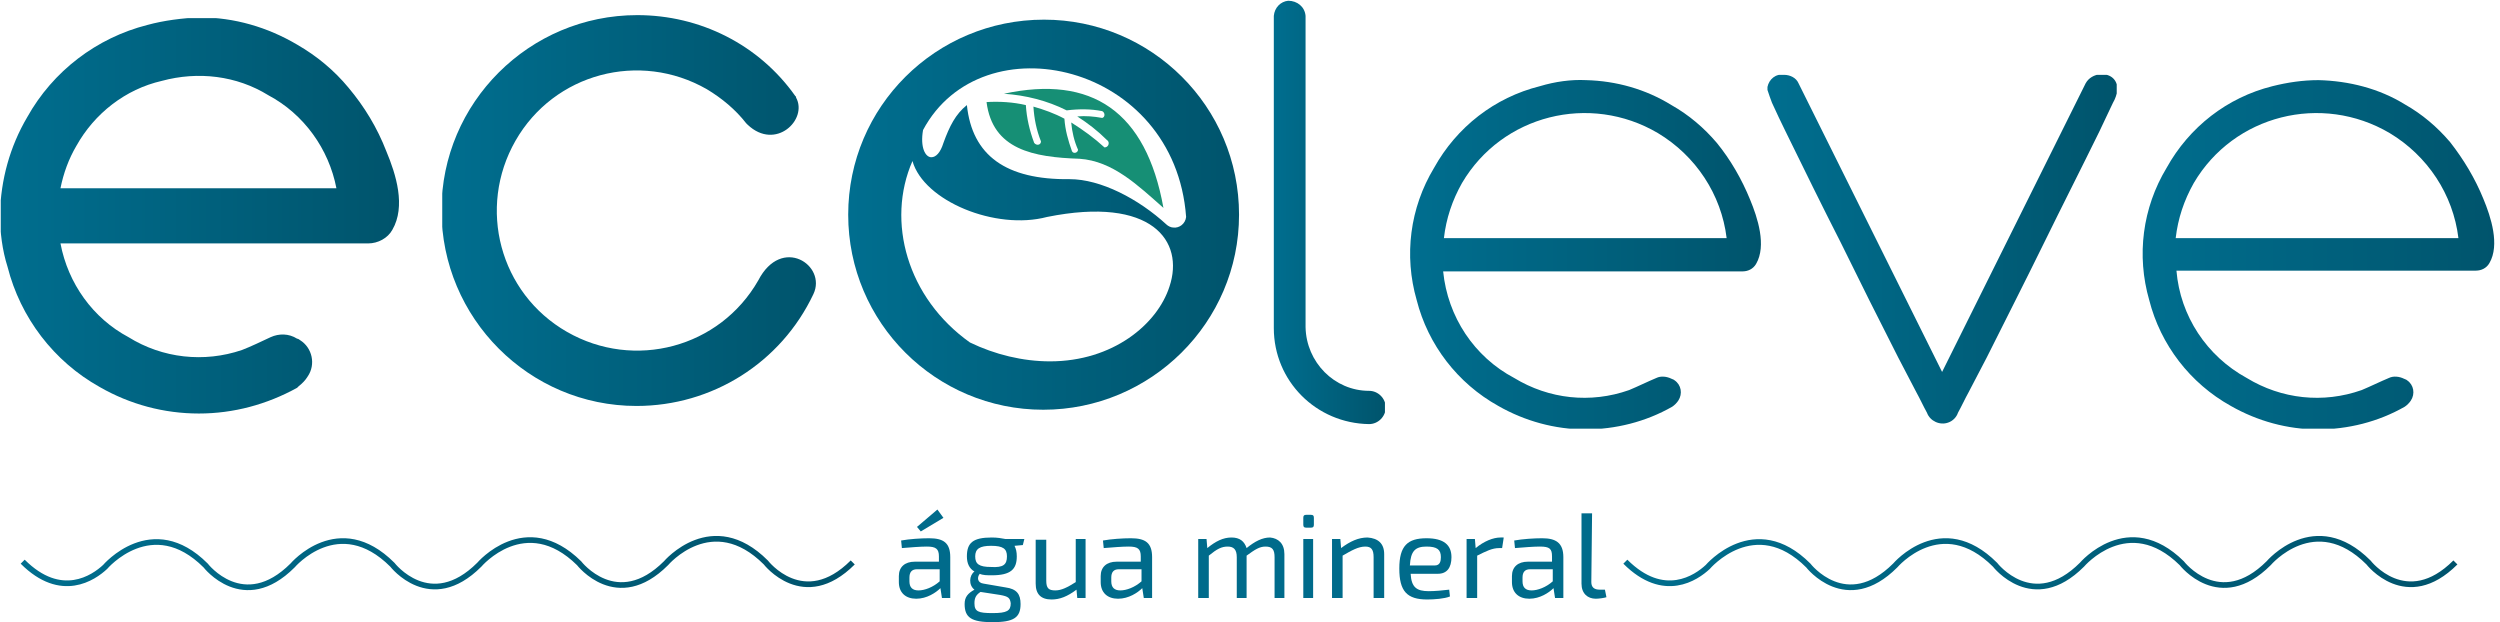
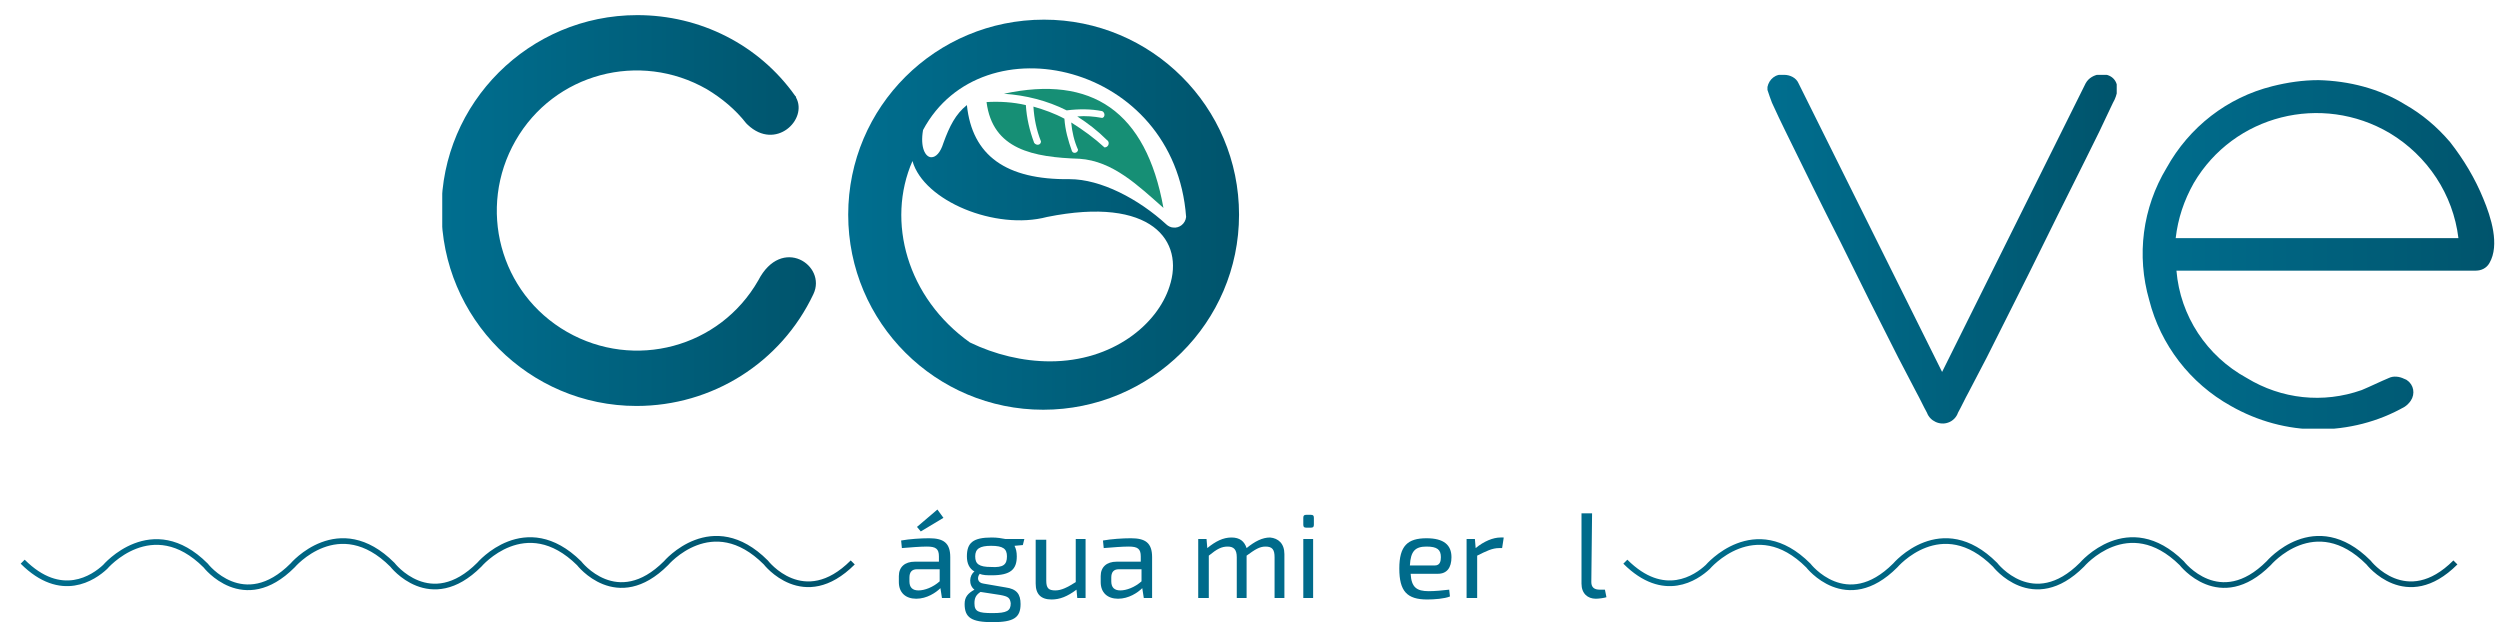
<svg xmlns="http://www.w3.org/2000/svg" xmlns:xlink="http://www.w3.org/1999/xlink" version="1.1" id="Camada_1" x="0px" y="0px" style="enable-background:new 0 0 367.2 91.9;" xml:space="preserve" viewBox="19.1 7.9 330.7 82.3">
  <style type="text/css">
	.st0{clip-path:url(#SVGID_2_);}
	.st1{fill:url(#SVGID_3_);}
	.st2{clip-path:url(#SVGID_5_);}
	.st3{fill:url(#SVGID_6_);}
	.st4{clip-path:url(#SVGID_8_);}
	.st5{fill:url(#SVGID_9_);}
	.st6{clip-path:url(#SVGID_11_);}
	.st7{fill:url(#SVGID_12_);}
	.st8{clip-path:url(#SVGID_14_);}
	.st9{fill:url(#SVGID_15_);}
	.st10{clip-path:url(#SVGID_17_);}
	.st11{fill:url(#SVGID_18_);}
	.st12{clip-path:url(#SVGID_20_);}
	.st13{fill:url(#SVGID_21_);}
	.st14{fill-rule:evenodd;clip-rule:evenodd;fill:#168F75;}
	.st15{fill:none;stroke:url(#SVGID_22_);stroke-width:0.75;stroke-miterlimit:10;}
	.st16{fill:none;stroke:url(#SVGID_23_);stroke-width:0.75;stroke-miterlimit:10;}
	.st17{enable-background:new    ;}
	.st18{fill:#006B8B;}
</style>
  <g>
    <g>
      <defs>
        <path id="SVGID_1_" d="M306.9,39.4c0.3-2.6,1.1-5,2.4-7.3c5.3-9,16.9-11.9,25.9-6.6c5,3,8.4,8.1,9.1,13.9L306.9,39.4z      M319.7,19.3c-6,1.5-11,5.4-14,10.8c-3.2,5.3-4,11.6-2.3,17.5c1.5,5.9,5.4,11,10.8,14c3.5,2,7.5,3.1,11.5,3.1l0,0c4,0,8-1,11.5-3     l0,0l0,0c0.3-0.2,0.6-0.5,0.8-0.8c0.6-0.9,0.4-2.1-0.5-2.7c-0.1-0.1-0.2-0.1-0.4-0.2c-0.6-0.3-1.4-0.4-2-0.1l0,0     c-1.2,0.5-2.4,1.1-3.6,1.6c-5.1,1.8-10.6,1.2-15.2-1.6c-5.3-2.9-8.8-8.2-9.3-14.2h39.6c0.7,0,1.4-0.3,1.8-1     c1.4-2.4,0.2-6.1-0.8-8.5c-1.1-2.7-2.6-5.2-4.4-7.5c-1.7-2-3.7-3.7-6-5c-3.4-2.1-7.4-3.1-11.4-3.2     C323.7,18.5,321.7,18.8,319.7,19.3" />
      </defs>
      <clipPath id="SVGID_2_">
        <use xlink:href="#SVGID_1_" style="overflow:visible;" />
      </clipPath>
      <g class="st0">
        <linearGradient id="SVGID_3_" gradientUnits="userSpaceOnUse" x1="-103.748" y1="492.275" x2="-102.828" y2="492.275" gradientTransform="matrix(50.41 0 0 50.41 5532.71 -24774.033)">
          <stop offset="0" style="stop-color:#006E8F" />
          <stop offset="1" style="stop-color:#00546C" />
        </linearGradient>
        <rect x="301.7" y="18.4" class="st1" width="48.1" height="46.2" />
      </g>
    </g>
    <g>
      <defs>
        <path id="SVGID_4_" d="M295,18.9L295,18.9l-19,38.2l-19-38.2l0,0c-0.3-0.7-1.1-1.1-1.9-1.1c-1.1-0.2-2,0.6-2.2,1.6     c0,0.1,0,0.3,0,0.4c0.2,0.6,0.4,1.2,0.6,1.7c0.6,1.3,1.2,2.6,1.8,3.8c2.4,4.9,4.8,9.8,7.3,14.7c2.5,5.1,5,10.1,7.6,15.2     c0.8,1.5,1.6,3.1,2.4,4.6c0.5,0.9,0.9,1.8,1.4,2.7l0,0c0.4,1.1,1.7,1.7,2.8,1.3c0.6-0.2,1.1-0.7,1.3-1.3l0,0     c0.5-0.9,0.9-1.8,1.4-2.7c0.8-1.5,1.6-3.1,2.4-4.6c2.5-5,5.1-10.1,7.6-15.2c2.4-4.9,4.9-9.8,7.3-14.7c0.6-1.3,1.2-2.5,1.8-3.8     c0.3-0.5,0.5-1.1,0.6-1.7c0-1.4-0.9-2.1-2.2-2.1C296.1,17.8,295.4,18.2,295,18.9" />
      </defs>
      <clipPath id="SVGID_5_">
        <use xlink:href="#SVGID_4_" style="overflow:visible;" />
      </clipPath>
      <g class="st2">
        <linearGradient id="SVGID_6_" gradientUnits="userSpaceOnUse" x1="-103.633" y1="492.341" x2="-102.703" y2="492.341" gradientTransform="matrix(50.06 0 0 50.06 5440.63 -24605.713)">
          <stop offset="0" style="stop-color:#006E8F" />
          <stop offset="1" style="stop-color:#00546C" />
        </linearGradient>
        <rect x="252.9" y="17.8" class="st3" width="46.2" height="46.2" />
      </g>
    </g>
    <g>
      <defs>
-         <path id="SVGID_7_" d="M210.1,39.4c0.3-2.6,1.1-5,2.4-7.3c5.3-9,16.9-11.9,25.9-6.6c5,3,8.4,8.1,9.1,13.9L210.1,39.4z      M222.8,19.3c-6,1.5-11,5.4-14,10.8c-3.2,5.3-4,11.6-2.3,17.5c1.5,5.9,5.4,11,10.8,14c3.5,2,7.5,3.1,11.5,3.1l0,0c4,0,8-1,11.5-3     l0,0l0,0c0.3-0.2,0.6-0.5,0.8-0.8c0.6-0.9,0.4-2.1-0.5-2.7c-0.1-0.1-0.2-0.1-0.4-0.2c-0.6-0.3-1.4-0.4-2-0.1l0,0     c-1.2,0.5-2.4,1.1-3.6,1.6c-5.1,1.8-10.6,1.2-15.2-1.6c-5.3-2.8-8.8-8.1-9.4-14.1h39.6c0.7,0,1.4-0.3,1.8-1     c1.4-2.4,0.2-6.1-0.8-8.5c-1.1-2.7-2.6-5.3-4.4-7.5c-1.7-2-3.7-3.7-6-5c-3.4-2.1-7.3-3.2-11.3-3.3     C226.9,18.4,224.8,18.7,222.8,19.3" />
-       </defs>
+         </defs>
      <clipPath id="SVGID_8_">
        <use xlink:href="#SVGID_7_" style="overflow:visible;" />
      </clipPath>
      <g class="st4">
        <linearGradient id="SVGID_9_" gradientUnits="userSpaceOnUse" x1="-103.588" y1="492.275" x2="-102.668" y2="492.275" gradientTransform="matrix(50.41 0 0 50.41 5427.71 -24774.033)">
          <stop offset="0" style="stop-color:#006E8F" />
          <stop offset="1" style="stop-color:#00546C" />
        </linearGradient>
        <rect x="204.9" y="18.4" class="st5" width="48.1" height="46.2" />
      </g>
    </g>
    <g>
      <defs>
-         <path id="SVGID_10_" d="M187.6,10v41.3c0,7,5.6,12.6,12.6,12.7c1.2,0,2.2-1,2.2-2.2c0-1.2-1-2.2-2.2-2.2c-4.6,0-8.3-3.8-8.4-8.4     V10c-0.1-1.2-1.1-2-2.3-2C188.5,8.1,187.7,8.9,187.6,10" />
-       </defs>
+         </defs>
      <clipPath id="SVGID_11_">
        <use xlink:href="#SVGID_10_" style="overflow:visible;" />
      </clipPath>
      <g class="st6">
        <linearGradient id="SVGID_12_" gradientUnits="userSpaceOnUse" x1="-90.935" y1="511.926" x2="-90.015" y2="511.926" gradientTransform="matrix(15.95 0 0 15.95 1638.16 -8129.302)">
          <stop offset="0" style="stop-color:#006E8F" />
          <stop offset="1" style="stop-color:#00546C" />
        </linearGradient>
        <rect x="187.6" y="7.9" class="st7" width="14.7" height="56.1" />
      </g>
    </g>
    <g>
      <defs>
-         <path id="SVGID_13_" d="M29.2,27.2c2.4-4.3,6.5-7.5,11.3-8.6c4.8-1.3,9.9-0.7,14.1,1.9c4.7,2.5,8,7.1,9,12.3H27.1     C27.5,30.8,28.2,28.9,29.2,27.2 M38.6,11.2c-6.7,1.7-12.5,6.1-15.9,12.2c-2.3,3.9-3.5,8.3-3.6,12.8v0.1c0,2.3,0.3,4.7,1,6.9     c1.7,6.7,6.1,12.5,12.2,15.9c4,2.3,8.5,3.5,13.1,3.5c4.6,0,9-1.2,13-3.4l0.1-0.1l0.1-0.1c0.5-0.4,0.9-0.8,1.2-1.3     c1.1-1.6,0.6-3.8-1-4.8c-0.1-0.1-0.3-0.2-0.4-0.2C57.3,52,56,52,54.9,52.5l0,0c-1.3,0.6-2.5,1.2-3.8,1.7c-5,1.7-10.5,1.1-15-1.7     c-4.7-2.5-8-7.1-9-12.4h40.7c1.3,0,2.6-0.7,3.2-1.8c1.8-3.1,0.5-7.3-0.8-10.4c-1.2-3.1-2.9-5.9-5-8.4c-1.9-2.3-4.2-4.2-6.8-5.7     c-3.9-2.3-8.3-3.6-12.9-3.6C43.2,10.3,40.8,10.6,38.6,11.2" />
-       </defs>
+         </defs>
      <clipPath id="SVGID_14_">
        <use xlink:href="#SVGID_13_" style="overflow:visible;" />
      </clipPath>
      <g class="st8">
        <linearGradient id="SVGID_15_" gradientUnits="userSpaceOnUse" x1="-107.15" y1="492.405" x2="-106.23" y2="492.405" gradientTransform="matrix(57.08 0 0 57.08 6135.22 -28070.049)">
          <stop offset="0" style="stop-color:#006E8F" />
          <stop offset="1" style="stop-color:#00546C" />
        </linearGradient>
        <rect x="19.2" y="10.3" class="st9" width="53.6" height="52.3" />
      </g>
    </g>
    <g>
      <defs>
        <path id="SVGID_16_" d="M103.4,9.9c-14.3,0-25.9,11.6-25.9,25.8c0,14.3,11.6,25.9,25.8,25.9c10,0,19.1-5.7,23.4-14.8     c1.8-3.8-4.2-7.8-7.3-1.8c-5.1,8.9-16.4,11.9-25.3,6.8s-11.9-16.4-6.8-25.3s16.4-11.9,25.3-6.8c2,1.2,3.8,2.7,5.2,4.5l0.1,0.1     l0.1,0.1c3.7,3.5,8-0.7,6.4-3.6v-0.1l-0.1-0.1C119.5,13.8,111.7,9.9,103.4,9.9z" />
      </defs>
      <clipPath id="SVGID_17_">
        <use xlink:href="#SVGID_16_" style="overflow:visible;" />
      </clipPath>
      <g class="st10">
        <linearGradient id="SVGID_18_" gradientUnits="userSpaceOnUse" x1="-107.094" y1="492.995" x2="-106.174" y2="492.995" gradientTransform="matrix(53.65 0 0 53.65 5823.32 -26413.426)">
          <stop offset="0" style="stop-color:#006E8F" />
          <stop offset="1" style="stop-color:#00546C" />
        </linearGradient>
        <rect x="77.6" y="9.9" class="st11" width="51" height="51.7" />
      </g>
    </g>
    <g>
      <defs>
        <path id="SVGID_19_" d="M147.4,53.2c-8.3-5.9-11.1-16-7.6-24c1.5,5.3,11,9.2,17.8,7.4c13.9-2.8,18.2,3.2,16.2,9.2     c-1.6,5-7.5,9.9-15.8,9.9C154.4,55.7,150.7,54.8,147.4,53.2 M141.2,25.1c7.8-14.6,33.3-8.9,34.8,11.5c-0.1,0.9-0.9,1.5-1.7,1.4     c-0.3,0-0.7-0.2-0.9-0.4c-3.7-3.4-8.7-6-12.8-6c-8.4,0.1-12.9-3.1-13.6-9.8c-1.5,1.2-2.3,2.8-3.1,5c-0.4,1.3-1,1.9-1.6,1.9     C141.5,28.7,140.8,27.4,141.2,25.1 M131.3,36.3c0,14.3,11.6,25.8,25.8,25.8S183,50.6,183,36.3s-11.6-25.8-25.8-25.8     C142.9,10.5,131.3,22,131.3,36.3" />
      </defs>
      <clipPath id="SVGID_20_">
        <use xlink:href="#SVGID_19_" style="overflow:visible;" />
      </clipPath>
      <g class="st12">
        <linearGradient id="SVGID_21_" gradientUnits="userSpaceOnUse" x1="-107.272" y1="492.583" x2="-106.352" y2="492.583" gradientTransform="matrix(56 0 0 56 6138.66 -27548.316)">
          <stop offset="0" style="stop-color:#006E8F" />
          <stop offset="1" style="stop-color:#00546C" />
        </linearGradient>
        <rect x="131.3" y="10.5" class="st13" width="51.7" height="51.7" />
      </g>
    </g>
    <path class="st14" d="M151.9,20.3c2.9,0.2,5.7,0.9,8.3,2.2c1.6-0.2,3.2-0.2,4.7,0.1c0.4,0.2,0.4,0.8,0,0.9   c-1.1-0.2-2.2-0.3-3.3-0.2c1.4,0.9,2.7,1.9,3.9,3.1c0.3,0.2,0.3,0.5,0.2,0.7c-0.1,0.2-0.3,0.3-0.5,0.3c-1.3-1.2-2.8-2.3-4.4-3.3   c0.1,1.2,0.4,2.5,0.9,3.6c0,0.4-0.6,0.6-0.8,0.2c-0.5-1.4-0.9-2.8-1-4.3c-1.3-0.7-2.7-1.2-4.1-1.6c0.1,1.6,0.4,3.1,1,4.6   c0,0.5-0.6,0.6-0.9,0.2c-0.6-1.6-1-3.3-1.1-5c-1.7-0.4-3.5-0.5-5.2-0.4c0.8,6.3,6.2,7.3,12.3,7.5c4.4,0.3,7.7,3.5,11.1,6.5   C170.7,22.6,163.5,17.8,151.9,20.3" />
    <linearGradient id="SVGID_22_" gradientUnits="userSpaceOnUse" x1="21.865" y1="9.547" x2="132.274" y2="9.547" gradientTransform="matrix(1 0 0 -1 0 91.89)">
      <stop offset="0" style="stop-color:#006E8E" />
      <stop offset="1" style="stop-color:#00536C" />
    </linearGradient>
    <path class="st15" d="M22.1,82.2c5.1,5.1,9.4,2.1,10.9,0.7c0,0,6.2-7.3,13.3-0.2c0,0,5,6.5,11.5,0c0,0,6.1-7.2,13.2-0.1   c0,0,5,6.5,11.5,0c0,0,6.1-7.2,13.2-0.2c0,0,5,6.5,11.5,0c0,0,6.1-7.2,13.2-0.1c0,0,5,6.5,11.5,0" />
    <linearGradient id="SVGID_23_" gradientUnits="userSpaceOnUse" x1="233.845" y1="9.547" x2="344.254" y2="9.547" gradientTransform="matrix(1 0 0 -1 0 91.89)">
      <stop offset="0" style="stop-color:#006E8E" />
      <stop offset="1" style="stop-color:#00536C" />
    </linearGradient>
    <path class="st16" d="M234.1,82.2c5.1,5.1,9.4,2.1,10.9,0.7c0,0,6.2-7.3,13.3-0.2c0,0,5,6.5,11.5,0c0,0,6.1-7.2,13.2-0.1   c0,0,5,6.5,11.5,0c0,0,6.1-7.2,13.2-0.2c0,0,5,6.5,11.5,0c0,0,6.1-7.2,13.2-0.1c0,0,5,6.5,11.5,0" />
    <g class="st17">
      <path class="st18" d="M144.8,81.6V87h-1.1l-0.2-1.3c-0.6,0.6-1.8,1.4-3.2,1.4c-1.4,0-2.3-0.8-2.3-2.2v-0.8c0-1.2,0.8-1.9,2.1-1.9    h3.2v-0.7c0-1-0.4-1.3-1.6-1.3c-0.8,0-2.1,0.1-3.3,0.2l-0.1-1c1.1-0.2,2.6-0.3,3.7-0.3C143.9,79.1,144.8,79.7,144.8,81.6z     M143.4,84.8v-1.6l-3,0c-0.7,0-1,0.4-1,1.1v0.5c0,0.8,0.4,1.2,1.2,1.2C141.4,86,142.5,85.6,143.4,84.8z M140.9,78.2l-0.5-0.6    l2.7-2.3l0.8,1.1L140.9,78.2z" />
      <path class="st18" d="M154.4,80l-1.1,0.1c0.2,0.4,0.3,0.8,0.3,1.4c0,1.7-0.8,2.5-3.3,2.5c-0.6,0-1.2,0-1.6-0.2    c-0.4,0.5-0.3,1.2,0.5,1.3l2.9,0.5c1.5,0.2,2,0.9,2,2.2c0,1.8-0.9,2.4-3.7,2.4c-2.8,0-3.7-0.6-3.7-2.4c0-0.9,0.4-1.4,1.3-1.9    c-0.8-0.6-0.7-1.9,0-2.4c-0.7-0.4-1-1.1-1-2c0-1.8,0.8-2.5,3.3-2.5c0.7,0,1.3,0.1,1.8,0.2h2.5L154.4,80z M151.4,86.6l-2.6-0.4    c-0.6,0.4-0.8,0.8-0.8,1.5c0,1.1,0.5,1.3,2.4,1.3c1.9,0,2.4-0.3,2.4-1.3C152.7,87,152.5,86.8,151.4,86.6z M152.3,81.5    c0-1-0.5-1.4-2.1-1.4c-1.5,0-2.1,0.4-2.1,1.4c0,1,0.5,1.4,2.1,1.4C151.8,83,152.3,82.6,152.3,81.5z" />
      <path class="st18" d="M162.7,79.3V87h-1.1l-0.1-1.1c-1.2,0.9-2.2,1.3-3.3,1.3c-1.4,0-2.1-0.7-2.1-2.1v-5.8h1.4v5.4    c0,1,0.3,1.3,1.2,1.3c0.8,0,1.6-0.4,2.7-1.1v-5.7H162.7z" />
      <path class="st18" d="M171.5,81.6V87h-1.1l-0.2-1.3c-0.6,0.6-1.8,1.4-3.2,1.4c-1.4,0-2.3-0.8-2.3-2.2v-0.8c0-1.2,0.8-1.9,2.1-1.9    h3.2v-0.7c0-1-0.4-1.3-1.6-1.3c-0.8,0-2.1,0.1-3.3,0.2l-0.1-1c1.1-0.2,2.6-0.3,3.7-0.3C170.6,79.1,171.5,79.7,171.5,81.6z     M170.1,84.8v-1.6l-3,0c-0.7,0-1,0.4-1,1.1v0.5c0,0.8,0.4,1.2,1.2,1.2C168.1,86,169.2,85.6,170.1,84.8z" />
      <path class="st18" d="M189,81.2V87h-1.3v-5.4c0-1-0.3-1.4-1.2-1.4c-0.8,0-1.4,0.4-2.5,1.2V87h-1.3v-5.4c0-1-0.4-1.4-1.2-1.4    c-0.8,0-1.4,0.3-2.5,1.2V87h-1.4v-7.8h1.1l0.1,1.2c1.1-0.9,2.1-1.4,3.2-1.4c1.1,0,1.7,0.5,2,1.4c1.1-0.9,2.1-1.4,3.1-1.4    C188.2,79.1,189,79.8,189,81.2z" />
      <path class="st18" d="M192.9,76.4v0.9c0,0.3-0.1,0.4-0.4,0.4h-0.6c-0.3,0-0.4-0.1-0.4-0.4v-0.9c0-0.3,0.1-0.4,0.4-0.4h0.6    C192.8,76,192.9,76.1,192.9,76.4z M192.8,87h-1.3v-7.8h1.3V87z" />
-       <path class="st18" d="M202.2,81.2V87h-1.4v-5.4c0-1-0.3-1.4-1.1-1.4c-0.9,0-1.8,0.5-3,1.2V87h-1.4v-7.8h1.1l0.1,1.2    c1.2-0.9,2.3-1.4,3.5-1.4C201.4,79.1,202.2,79.8,202.2,81.2z" />
      <path class="st18" d="M210.8,85.9l0.1,0.9c-0.7,0.3-2.1,0.4-3,0.4c-2.7,0-3.7-1.1-3.7-4.1c0-3,1.1-4,3.6-4c2.3,0,3.3,0.9,3.3,2.5    c0,1.4-0.6,2.2-1.8,2.2h-3.6c0.1,1.8,0.8,2.3,2.4,2.3C208.9,86.1,210,86,210.8,85.9z M205.6,82.7h3.3c0.7,0,0.8-0.6,0.8-1.1    c0-1-0.5-1.4-1.9-1.4C206.3,80.2,205.7,80.8,205.6,82.7z" />
      <path class="st18" d="M218,79.1l-0.2,1.3h-0.4c-0.9,0-1.7,0.4-2.9,1V87h-1.4v-7.8h1.1l0.1,1.2c1.1-0.9,2.3-1.4,3.3-1.4H218z" />
-       <path class="st18" d="M225.9,81.6V87h-1.1l-0.2-1.3c-0.6,0.6-1.8,1.4-3.2,1.4c-1.4,0-2.3-0.8-2.3-2.2v-0.8c0-1.2,0.8-1.9,2.1-1.9    h3.2v-0.7c0-1-0.3-1.3-1.6-1.3c-0.8,0-2.1,0.1-3.3,0.2l-0.1-1c1.1-0.2,2.6-0.3,3.7-0.3C224.9,79.1,225.9,79.7,225.9,81.6z     M224.5,84.8v-1.6l-3,0c-0.7,0-1,0.4-1,1.1v0.5c0,0.8,0.4,1.2,1.2,1.2C222.5,86,223.6,85.6,224.5,84.8z" />
    </g>
    <g class="st17">
      <path class="st18" d="M229.6,84.9c0,0.7,0.4,1,1.1,1h0.7l0.2,1c-0.3,0.1-1,0.2-1.4,0.2c-1.1,0-1.9-0.7-1.9-2v-9.3h1.4L229.6,84.9z    " />
    </g>
  </g>
</svg>